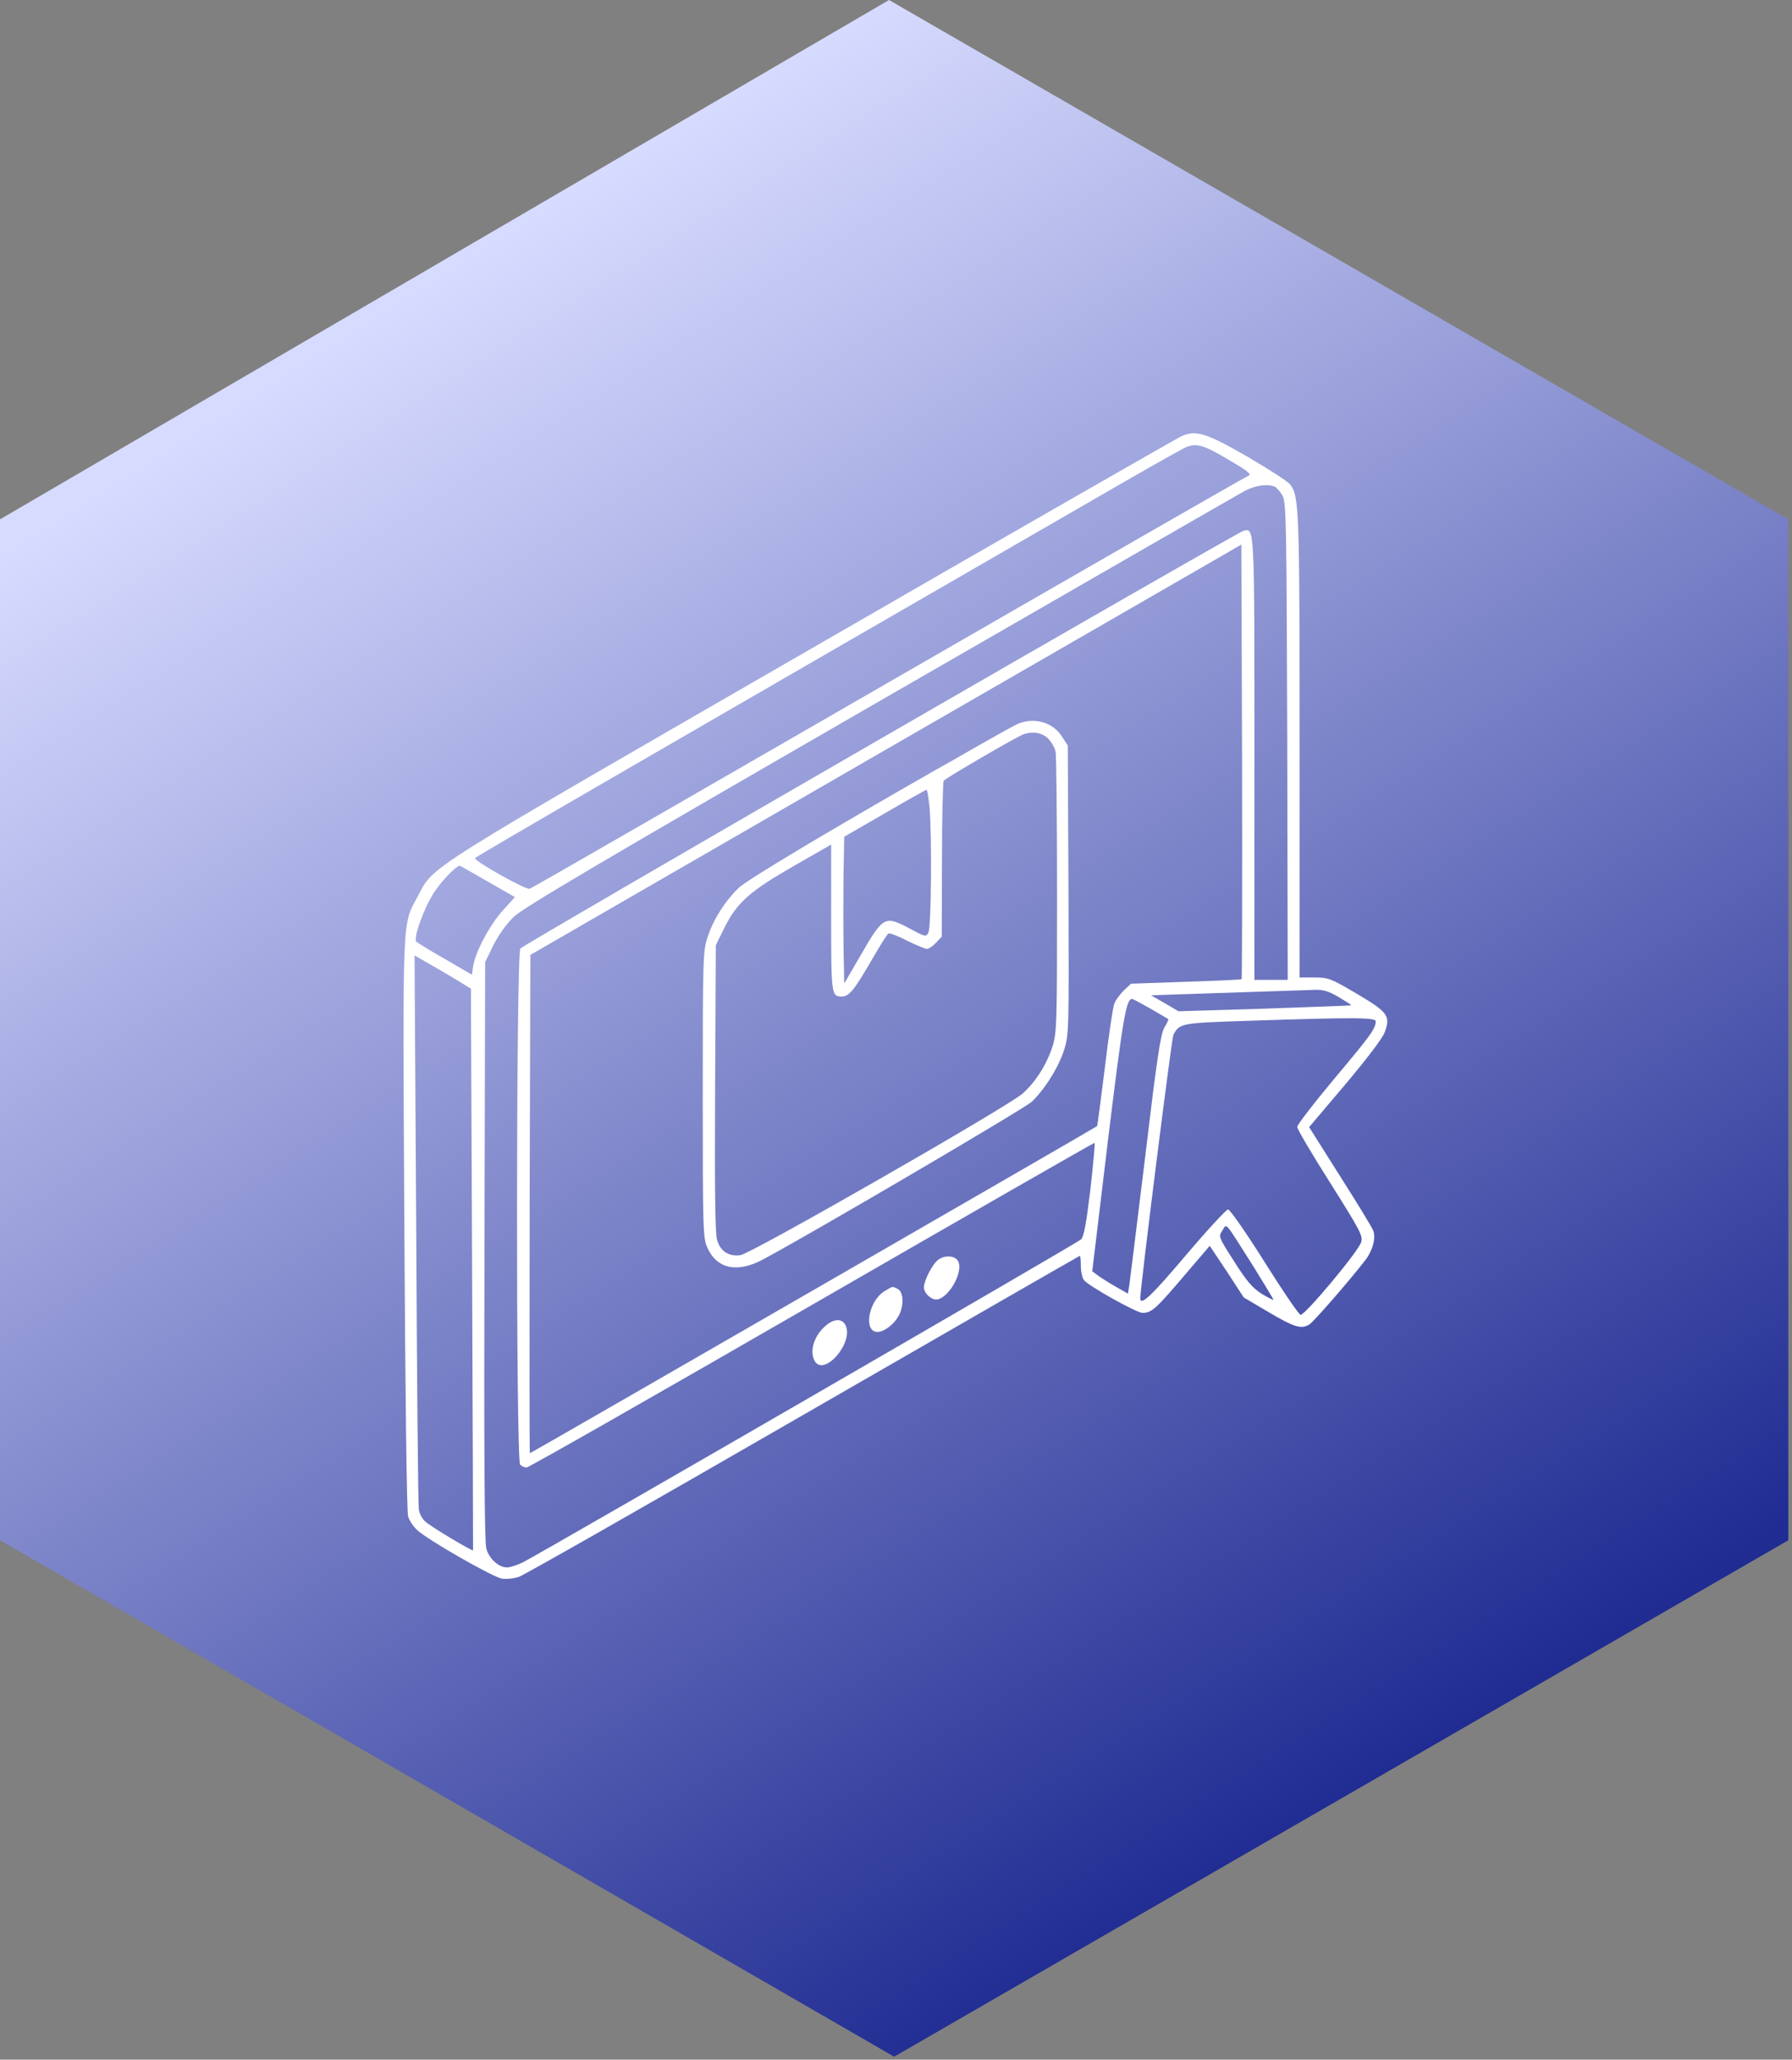
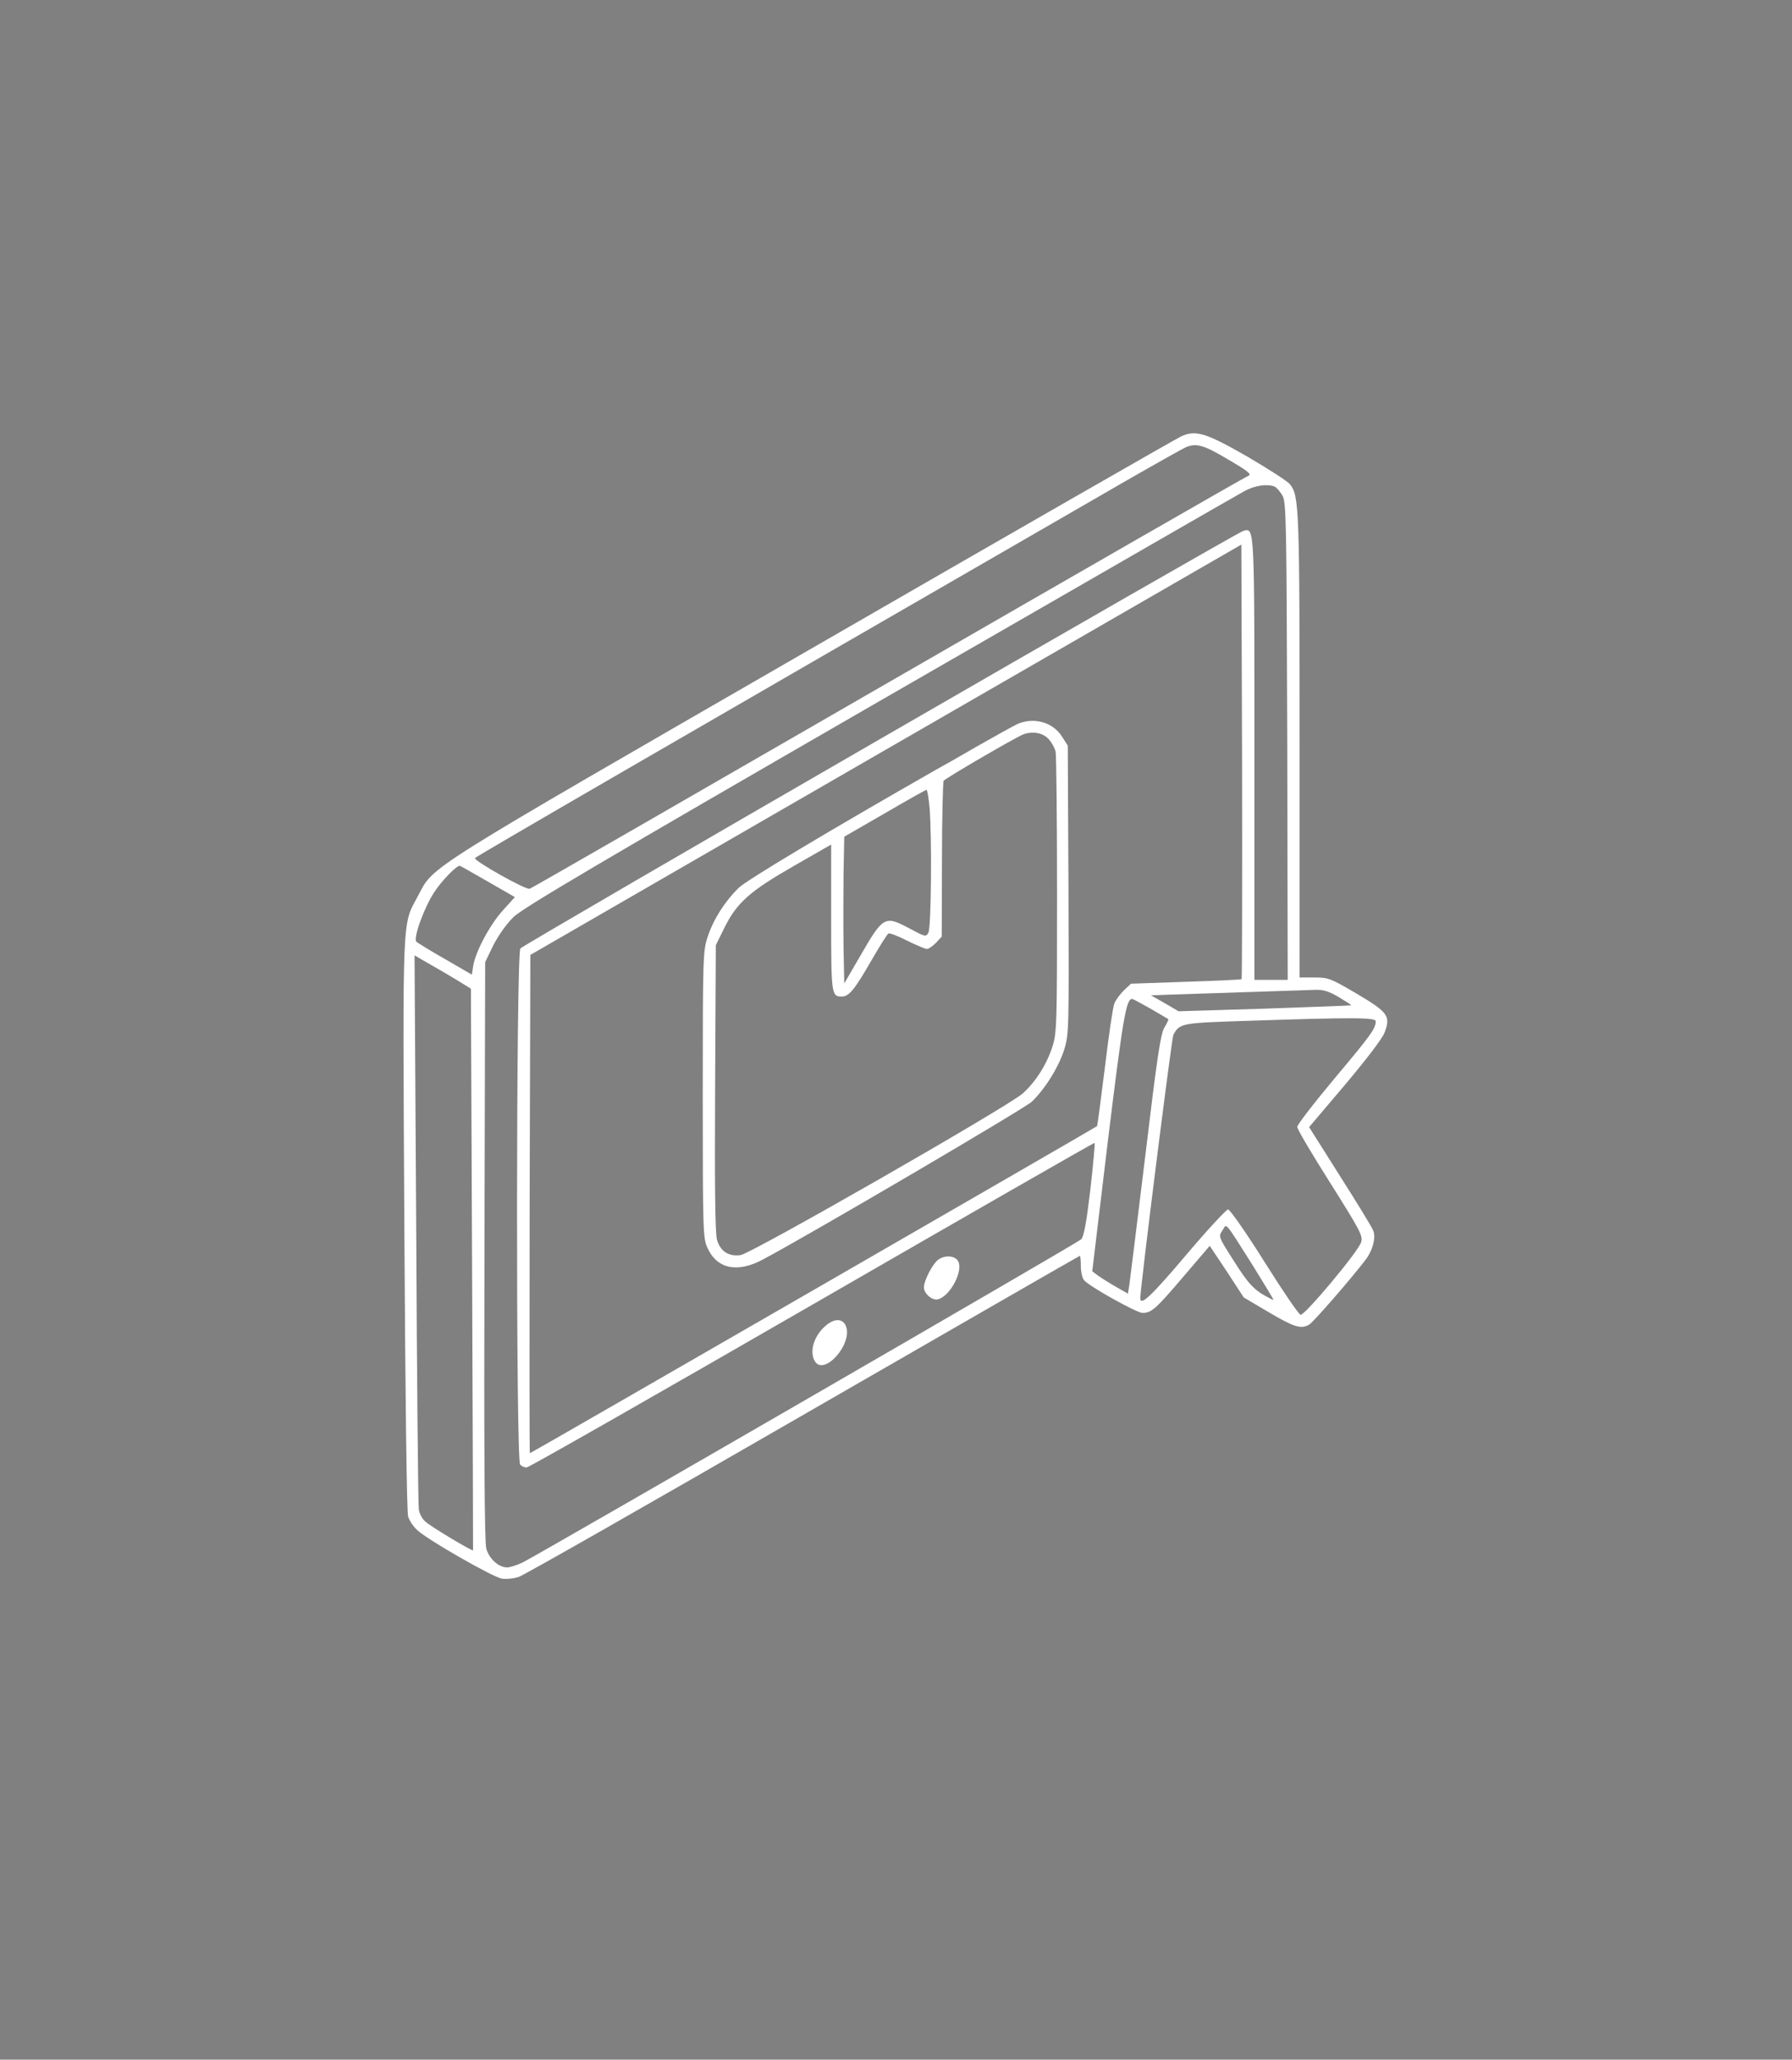
<svg xmlns="http://www.w3.org/2000/svg" width="302" height="347" viewBox="0 0 302 347" fill="none">
  <rect x="0" y="0" width="302" height="347" fill="#808080" stroke="none" />
-   <path d="M301.377 259.5V87.5L149.822 0L0 87.5V259.5L150.688 346.5L301.377 259.5Z" fill="url(#paint0_linear_2655_40)" />
  <path d="M199.062 73.517C198.341 73.838 170.289 89.907 136.746 109.263C70.584 147.414 73.189 145.771 70.464 150.9C67.739 156.03 67.859 152.904 68.139 206.163C68.3 234.736 68.54 254.773 68.781 255.494C68.981 256.175 69.662 257.177 70.263 257.738C71.906 259.341 83.047 265.713 84.57 265.954C85.291 266.074 86.573 265.954 87.415 265.673C88.297 265.393 109.857 253.09 135.424 238.342C160.951 223.635 181.91 211.573 181.99 211.573C182.07 211.573 182.151 212.334 182.151 213.296C182.151 214.258 182.391 215.3 182.672 215.66C183.433 216.662 191.568 221.191 192.53 221.191C194.053 221.191 194.774 220.549 199.383 215.139L203.871 209.89L206.756 214.218L209.602 218.586L213.809 221.07C218.017 223.555 219.219 223.956 220.582 223.194C221.263 222.874 227.875 215.22 230.16 212.214C231.362 210.611 231.883 208.567 231.442 207.365C231.242 206.804 228.717 202.676 225.832 198.148L220.622 189.893L226.633 182.799C230.24 178.512 232.925 175.025 233.325 173.983C234.407 171.178 233.927 170.537 228.637 167.411C224.269 164.846 223.908 164.686 221.544 164.686H219.019V125.613C219.019 85.459 218.939 83.576 217.416 81.612C217.015 81.091 213.769 79.007 210.203 76.923C203.23 72.916 201.507 72.395 199.062 73.517ZM206.957 77.404C210.403 79.408 211.004 79.929 210.363 80.169C209.922 80.33 182.632 95.999 149.69 114.994C116.749 133.989 89.579 149.658 89.258 149.738C88.657 149.979 79.881 145.05 80.041 144.569C80.162 144.328 110.498 126.736 189.685 81.051C194.854 78.085 199.423 75.521 199.904 75.32C201.667 74.639 202.869 74.96 206.957 77.404ZM214.811 81.973C215.132 82.133 215.733 82.814 216.134 83.495C216.775 84.658 216.815 87.864 216.935 124.892L217.015 165.087H214.21H211.405V127.898C211.405 88.344 211.445 88.945 209.561 89.426C208.359 89.747 88.216 159.116 87.696 159.797C86.974 160.719 86.934 246.037 87.656 246.758C87.936 247.039 88.417 247.239 88.737 247.239C89.098 247.239 110.738 234.896 136.867 219.828C162.995 204.76 184.435 192.457 184.475 192.538C184.555 192.618 184.234 196.184 183.754 200.432C183.072 206.083 182.672 208.327 182.191 208.808C181.59 209.409 91.823 261.305 88.096 263.229C87.175 263.669 85.972 264.07 85.451 264.07C84.049 264.07 82.446 262.627 81.965 260.944C81.644 259.902 81.564 244.514 81.644 210.771L81.765 162.081L83.127 159.276C83.969 157.633 85.331 155.669 86.533 154.507C88.136 152.944 101.12 145.29 148.288 118.08C181.149 99.165 208.8 83.215 209.802 82.694C211.565 81.772 213.489 81.492 214.811 81.973ZM209.241 164.966C209.161 165.047 204.953 165.247 199.863 165.407L190.606 165.728L189.404 166.85C188.763 167.491 188.042 168.453 187.801 169.054C187.561 169.615 186.839 174.504 186.198 179.874C185.517 185.244 184.956 189.692 184.876 189.732C184.675 189.933 89.459 244.834 89.299 244.834C89.218 244.834 89.218 225.959 89.258 202.837L89.379 160.879L149.29 126.295L209.201 91.751L209.321 128.258C209.361 148.376 209.321 164.886 209.241 164.966ZM82.165 148.496L86.774 151.141L84.81 153.305C82.606 155.709 80.202 160.198 79.761 162.642L79.52 164.205L75.032 161.6C72.547 160.198 70.383 158.835 70.183 158.675C69.582 158.114 71.466 152.904 73.189 150.299C74.471 148.336 76.876 145.891 77.477 145.851C77.557 145.851 79.641 147.053 82.165 148.496ZM76.956 165.087L79.36 166.569L79.561 213.817C79.681 239.785 79.721 261.105 79.721 261.185C79.601 261.385 72.547 257.177 71.666 256.336C71.145 255.895 70.664 254.973 70.584 254.292C70.464 253.611 70.263 232.331 70.143 207.004L69.862 160.959L72.227 162.322C73.509 163.043 75.633 164.285 76.956 165.087ZM225.591 167.972C226.793 168.693 227.755 169.294 227.715 169.375C227.635 169.415 221.063 169.655 213.088 169.936L198.621 170.376L196.297 169.014L193.973 167.691L197.178 167.571C199.823 167.491 207.798 167.211 221.504 166.77C222.946 166.69 223.868 166.97 225.591 167.972ZM193.892 169.936C195.495 170.857 196.818 171.659 196.898 171.699C196.978 171.739 196.658 172.42 196.217 173.142C195.576 174.264 194.974 178.311 193.011 194.742C191.648 205.882 190.446 215.66 190.326 216.462L190.085 217.945L188.042 216.782C186.919 216.141 185.597 215.3 185.036 214.899L184.074 214.178L186.719 192.137C189.244 171.539 189.765 168.293 190.807 168.293C190.927 168.293 192.329 169.054 193.892 169.936ZM231.843 172.06C231.843 173.262 231.081 174.344 224.95 181.637C221.463 185.805 218.618 189.492 218.618 189.853C218.618 190.253 221.143 194.501 224.189 199.31C229.158 207.205 229.719 208.207 229.398 209.248C228.997 210.771 219.861 221.672 219.179 221.511C218.859 221.431 216.134 217.424 213.088 212.575C210.042 207.726 207.277 203.758 206.957 203.758C206.676 203.758 203.51 207.165 199.944 211.372C193.973 218.425 192.169 220.109 192.169 218.706C192.169 216.903 197.459 174.905 197.74 174.344C198.822 172.38 199.022 172.34 210.403 171.979C228.236 171.378 231.843 171.418 231.843 172.06ZM211.164 213.256C213.048 216.302 214.611 218.866 214.611 218.987C214.611 219.067 213.729 218.626 212.647 217.985C211.084 216.983 210.122 215.901 207.999 212.535C205.354 208.407 205.314 208.327 205.995 207.325C206.796 206.083 206.195 205.441 211.164 213.256Z" fill="white" />
  <path d="M158.146 212.214C157.184 212.895 155.742 215.66 155.702 216.863C155.702 217.945 157.104 219.147 158.066 218.906C160.19 218.345 162.434 213.977 161.432 212.414C160.871 211.533 159.268 211.413 158.146 212.214Z" fill="white" />
-   <path d="M149.049 217.544C146.364 219.187 145.443 224.396 147.887 224.396C149.009 224.396 150.733 223.074 151.494 221.591C152.376 219.908 152.255 217.704 151.334 217.183C150.332 216.662 150.492 216.662 149.049 217.544Z" fill="white" />
  <path d="M139.191 223.315C137.227 224.958 136.386 227.563 137.268 229.246C138.79 232.051 143.88 226.32 142.517 223.315C141.956 222.112 140.594 222.112 139.191 223.315Z" fill="white" />
  <path d="M171.491 121.967C170.81 122.288 167.764 123.971 164.678 125.734C161.633 127.498 158.467 129.301 157.705 129.702C139.792 139.921 125.927 148.216 124.484 149.579C122.2 151.823 120.276 154.788 119.274 157.794C118.473 160.158 118.433 161.08 118.433 184.403C118.433 207.366 118.473 208.648 119.234 210.251C120.837 213.778 124.243 214.499 128.531 212.215C136.666 207.887 172.573 186.808 173.895 185.605C176.14 183.441 178.464 179.714 179.386 176.709C180.147 174.184 180.147 173.102 180.067 149.859L179.947 125.614L179.025 124.171C177.502 121.687 174.296 120.765 171.491 121.967ZM176.62 124.412C177.182 124.973 177.743 125.975 177.903 126.656C178.023 127.377 178.143 138.238 178.143 150.861C178.143 172.301 178.103 173.984 177.382 176.268C176.42 179.314 174.537 182.279 172.333 184.243C169.648 186.567 126.608 211.213 124.804 211.453C122.801 211.734 121.398 210.812 120.837 208.888C120.516 207.847 120.436 199.872 120.516 183.281L120.637 159.236L122.119 156.231C124.203 152.063 126.367 150.14 133.781 145.892L140.073 142.285V154.628C140.073 167.572 140.113 167.892 141.876 167.892C143.078 167.892 144 166.77 146.885 161.761C148.248 159.397 149.53 157.353 149.731 157.273C149.891 157.153 151.334 157.674 152.856 158.475C154.419 159.236 155.942 159.878 156.223 159.878C156.503 159.878 157.184 159.397 157.745 158.836L158.707 157.794L158.747 144.89C158.747 137.757 158.908 131.786 159.028 131.545C159.268 131.144 171.371 124.091 172.533 123.691C174.016 123.17 175.659 123.45 176.62 124.412ZM156.663 136.114C157.064 141.123 156.944 156.231 156.463 157.112C156.062 157.874 155.982 157.874 153.377 156.471C149.049 154.187 148.889 154.267 144.842 161.28L142.277 165.688L142.157 159.597C142.117 156.271 142.117 150.701 142.157 147.254L142.277 140.963L149.089 137.035C152.856 134.831 156.022 133.068 156.143 133.068C156.263 133.028 156.503 134.39 156.663 136.114Z" fill="white" />
  <defs>
    <linearGradient id="paint0_linear_2655_40" x1="67" y1="51" x2="227.5" y2="303" gradientUnits="userSpaceOnUse">
      <stop stop-color="#D7DBFF" />
      <stop offset="1" stop-color="#202C92" />
    </linearGradient>
  </defs>
</svg>